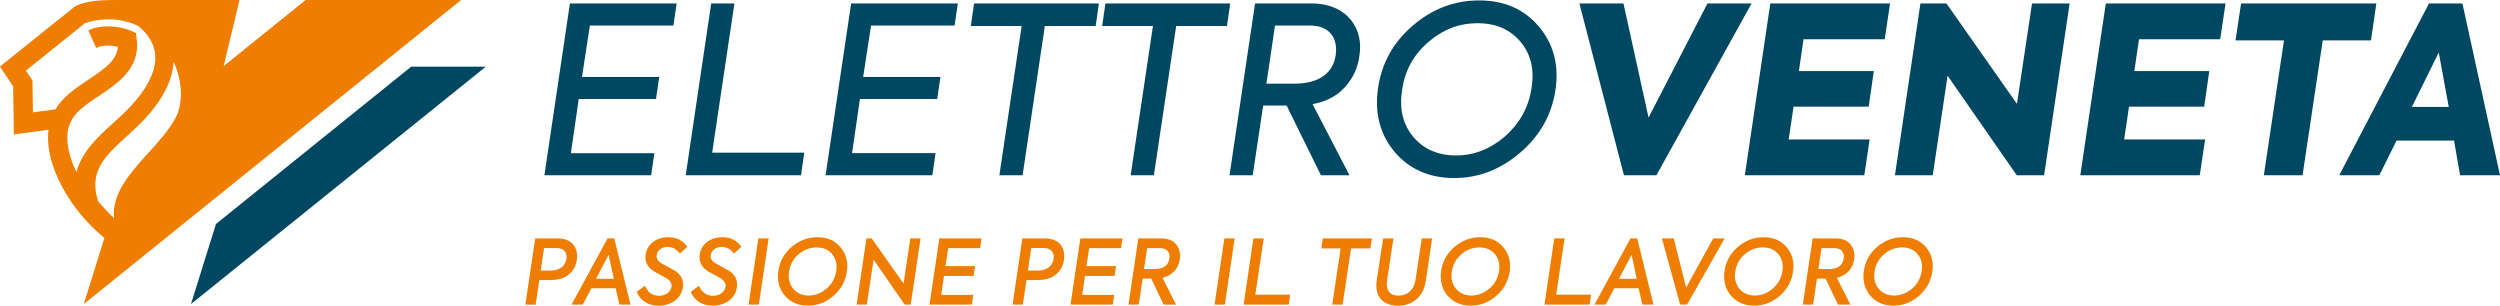
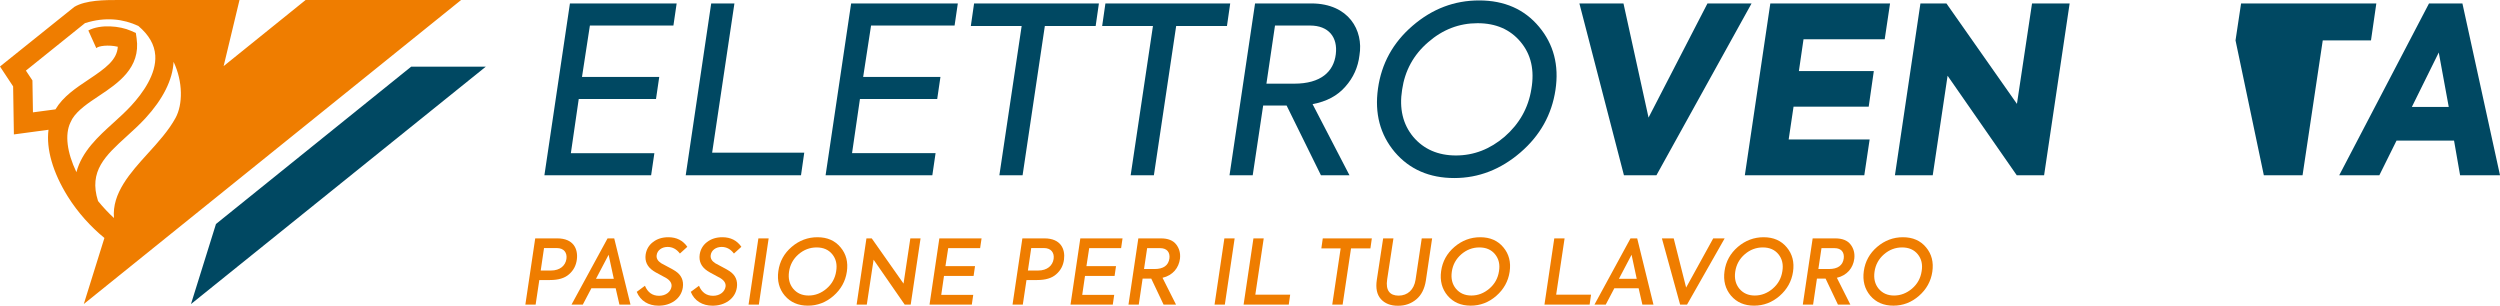
<svg xmlns="http://www.w3.org/2000/svg" width="139" height="17" viewBox="0 0 139 17" fill="none">
  <path d="M35.402 16.227L35.859 15.889C36.014 16.262 36.278 16.446 36.645 16.446C37.028 16.446 37.295 16.216 37.336 15.938C37.362 15.758 37.266 15.6 37.052 15.466C36.997 15.431 36.879 15.366 36.704 15.276C36.606 15.225 36.524 15.181 36.456 15.142C36.404 15.112 36.361 15.085 36.326 15.061C35.983 14.833 35.845 14.527 35.898 14.15C35.942 13.867 36.077 13.632 36.306 13.459C36.54 13.278 36.822 13.19 37.161 13.19C37.618 13.19 37.972 13.37 38.215 13.723L37.803 14.097C37.618 13.852 37.39 13.729 37.117 13.729C36.803 13.729 36.545 13.913 36.51 14.187C36.486 14.362 36.569 14.511 36.763 14.636L37.126 14.831L37.149 14.843L37.158 14.848C37.355 14.953 37.493 15.027 37.563 15.079C37.885 15.295 38.02 15.598 37.965 15.986C37.915 16.301 37.76 16.544 37.508 16.728C37.255 16.908 36.951 16.996 36.608 16.996C36.053 16.994 35.607 16.731 35.402 16.227Z" fill="#EF7D00" />
  <path fill-rule="evenodd" clip-rule="evenodd" d="M32.073 14.43C32.148 13.847 31.89 13.254 30.985 13.254H29.758L29.21 16.936H29.781L29.986 15.57H30.578C31.041 15.57 31.393 15.468 31.636 15.252C31.885 15.039 32.029 14.765 32.073 14.43ZM30.248 13.792H30.959C31.358 13.792 31.542 14.057 31.494 14.393C31.441 14.767 31.136 15.041 30.635 15.041H30.064L30.248 13.792Z" fill="#EF7D00" />
  <path fill-rule="evenodd" clip-rule="evenodd" d="M31.776 16.936L33.78 13.254H34.151L35.056 16.936H34.44L34.232 16.029H32.88L32.403 16.936H31.776ZM34.127 15.501L33.839 14.165L33.137 15.501H34.127Z" fill="#EF7D00" />
  <path d="M38.864 15.889L38.407 16.227C38.61 16.731 39.058 16.994 39.613 16.996C39.956 16.996 40.26 16.908 40.512 16.728C40.767 16.544 40.92 16.301 40.97 15.986C41.025 15.598 40.89 15.295 40.568 15.079C40.497 15.026 40.355 14.951 40.154 14.843L40.131 14.831L39.768 14.636C39.574 14.511 39.491 14.362 39.515 14.187C39.55 13.913 39.808 13.729 40.122 13.729C40.394 13.729 40.623 13.852 40.807 14.097L41.22 13.723C40.977 13.37 40.623 13.19 40.166 13.19C39.827 13.19 39.545 13.278 39.31 13.459C39.082 13.632 38.947 13.867 38.903 14.15C38.85 14.527 38.988 14.833 39.331 15.061C39.41 15.116 39.535 15.186 39.709 15.276C39.884 15.366 40.002 15.431 40.057 15.466C40.271 15.6 40.367 15.758 40.341 15.938C40.3 16.216 40.033 16.446 39.65 16.446C39.283 16.446 39.019 16.262 38.864 15.889Z" fill="#EF7D00" />
  <path d="M42.166 13.254L41.62 16.936H42.192L42.737 13.254H42.166Z" fill="#EF7D00" />
  <path fill-rule="evenodd" clip-rule="evenodd" d="M43.276 15.072C43.2 15.605 43.32 16.064 43.633 16.437C43.952 16.81 44.38 16.994 44.918 16.994C45.449 16.994 45.921 16.816 46.34 16.452C46.756 16.089 47.005 15.64 47.084 15.112C47.164 14.579 47.05 14.126 46.736 13.753C46.428 13.38 46.001 13.19 45.449 13.19C44.916 13.19 44.439 13.368 44.017 13.727C43.598 14.086 43.35 14.535 43.276 15.072ZM46.491 15.083C46.432 15.471 46.253 15.795 45.954 16.049C45.658 16.303 45.324 16.431 44.959 16.431C44.596 16.431 44.314 16.306 44.1 16.052C43.892 15.797 43.816 15.484 43.871 15.105C43.927 14.717 44.105 14.393 44.398 14.139C44.692 13.885 45.031 13.757 45.403 13.757C45.776 13.757 46.065 13.882 46.273 14.135C46.482 14.391 46.555 14.704 46.491 15.083Z" fill="#EF7D00" />
  <path d="M50.615 13.254L50.237 15.769L48.469 13.254H48.174L47.628 16.936H48.194L48.572 14.439L50.301 16.936H50.635L51.183 13.254H50.615Z" fill="#EF7D00" />
  <path d="M51.682 16.936L52.228 13.254H54.575L54.495 13.797H52.72L52.567 14.798H54.211L54.132 15.341H52.486L52.333 16.393H54.112L54.033 16.936H51.682Z" fill="#EF7D00" />
  <path fill-rule="evenodd" clip-rule="evenodd" d="M58.072 13.254C58.977 13.254 59.235 13.847 59.159 14.43C59.115 14.765 58.971 15.039 58.722 15.252C58.479 15.468 58.127 15.57 57.664 15.57H57.073L56.868 16.936H56.297L56.844 13.254H58.072ZM58.048 13.792H57.336L57.152 15.041H57.723C58.225 15.041 58.529 14.767 58.582 14.393C58.629 14.057 58.444 13.792 58.048 13.792Z" fill="#EF7D00" />
  <path d="M59.521 16.936L60.066 13.254H62.413L62.334 13.797H60.559L60.406 14.798H62.05L61.971 15.341H60.326L60.172 16.393H61.95L61.871 16.936H59.521Z" fill="#EF7D00" />
  <path fill-rule="evenodd" clip-rule="evenodd" d="M64.636 15.445L65.387 16.936H64.695L64.01 15.491H63.529L63.315 16.936H62.743L63.291 13.254H64.548C64.941 13.254 65.225 13.368 65.398 13.593C65.571 13.817 65.641 14.081 65.606 14.386C65.542 14.888 65.213 15.311 64.636 15.445ZM64.507 13.797H63.781L63.608 14.958H64.19C64.688 14.958 64.966 14.759 65.02 14.366C65.06 14.031 64.885 13.797 64.507 13.797Z" fill="#EF7D00" />
  <path d="M67.529 16.936L68.075 13.254H68.646L68.101 16.936H67.529Z" fill="#EF7D00" />
  <path d="M69.691 13.254L69.144 16.936H71.655L71.734 16.382H69.796L70.263 13.254H69.691Z" fill="#EF7D00" />
  <path d="M73.467 13.812L73.546 13.254H76.274L76.195 13.812H75.117L74.65 16.936H74.073L74.54 13.812H73.467Z" fill="#EF7D00" />
  <path d="M76.774 16.626C76.556 16.378 76.481 16.023 76.551 15.561L76.903 13.254H77.475L77.126 15.536C77.032 16.154 77.281 16.437 77.762 16.437C78.264 16.437 78.621 16.108 78.706 15.55L79.049 13.254H79.626L79.278 15.6C79.207 16.052 79.034 16.402 78.75 16.641C78.466 16.88 78.129 17 77.727 17C77.316 17 76.997 16.875 76.774 16.626Z" fill="#EF7D00" />
  <path fill-rule="evenodd" clip-rule="evenodd" d="M80.127 15.072C80.052 15.605 80.172 16.064 80.485 16.437C80.802 16.81 81.23 16.994 81.77 16.994C82.301 16.994 82.773 16.816 83.191 16.452C83.608 16.089 83.857 15.64 83.936 15.112C84.015 14.579 83.901 14.126 83.588 13.753C83.28 13.38 82.852 13.19 82.301 13.19C81.768 13.19 81.291 13.368 80.869 13.727C80.45 14.086 80.201 14.535 80.127 15.072ZM83.343 15.083C83.284 15.471 83.105 15.795 82.806 16.049C82.507 16.303 82.176 16.431 81.811 16.431C81.447 16.431 81.163 16.306 80.95 16.052C80.741 15.797 80.666 15.484 80.721 15.105C80.776 14.717 80.955 14.393 81.248 14.139C81.541 13.885 81.881 13.757 82.253 13.757C82.625 13.757 82.915 13.882 83.123 14.135C83.332 14.391 83.407 14.704 83.343 15.083Z" fill="#EF7D00" />
  <path d="M86.418 13.254L85.872 16.936H88.383L88.462 16.382H86.523L86.991 13.254H86.418Z" fill="#EF7D00" />
  <path fill-rule="evenodd" clip-rule="evenodd" d="M88.652 16.936L90.656 13.254H91.028L91.933 16.936H91.316L91.108 16.029H89.756L89.279 16.936H88.652ZM91.002 15.501L90.715 14.165L90.012 15.501H91.002Z" fill="#EF7D00" />
  <path d="M95.255 13.254L93.749 15.988L93.058 13.254H92.402L93.415 16.936H93.799L95.891 13.254H95.255Z" fill="#EF7D00" />
  <path fill-rule="evenodd" clip-rule="evenodd" d="M95.884 15.072C95.808 15.605 95.928 16.064 96.242 16.437C96.56 16.81 96.986 16.994 97.526 16.994C98.057 16.994 98.529 16.816 98.948 16.452C99.364 16.089 99.613 15.64 99.692 15.112C99.772 14.579 99.657 14.126 99.344 13.753C99.036 13.38 98.609 13.19 98.057 13.19C97.525 13.19 97.047 13.368 96.625 13.727C96.207 14.086 95.958 14.535 95.884 15.072ZM99.099 15.083C99.04 15.471 98.861 15.795 98.562 16.049C98.266 16.303 97.928 16.431 97.567 16.431C97.206 16.431 96.922 16.306 96.708 16.052C96.5 15.797 96.424 15.484 96.479 15.105C96.535 14.717 96.713 14.393 97.007 14.139C97.3 13.885 97.639 13.757 98.011 13.757C98.384 13.757 98.673 13.882 98.881 14.135C99.088 14.391 99.163 14.704 99.099 15.083Z" fill="#EF7D00" />
  <path fill-rule="evenodd" clip-rule="evenodd" d="M102.13 15.445L102.88 16.935H102.189L101.503 15.491H101.022L100.808 16.935H100.236L100.784 13.254H102.041C102.434 13.254 102.718 13.368 102.891 13.593C103.064 13.817 103.134 14.08 103.099 14.386C103.035 14.888 102.707 15.311 102.13 15.445ZM102.001 13.797H101.274L101.101 14.958H101.684C102.181 14.958 102.46 14.759 102.513 14.365C102.552 14.03 102.379 13.797 102.001 13.797Z" fill="#EF7D00" />
  <path fill-rule="evenodd" clip-rule="evenodd" d="M103.628 15.072C103.553 15.605 103.673 16.064 103.986 16.437C104.303 16.81 104.731 16.994 105.271 16.994C105.802 16.994 106.274 16.816 106.692 16.452C107.109 16.089 107.358 15.64 107.437 15.112C107.516 14.579 107.402 14.126 107.089 13.753C106.781 13.38 106.353 13.19 105.802 13.19C105.269 13.19 104.792 13.368 104.369 13.727C103.951 14.086 103.702 14.535 103.628 15.072ZM106.843 15.083C106.784 15.471 106.606 15.795 106.307 16.049C106.008 16.303 105.673 16.431 105.311 16.431C104.95 16.431 104.666 16.306 104.452 16.052C104.244 15.797 104.169 15.484 104.224 15.105C104.279 14.717 104.458 14.393 104.751 14.139C105.044 13.885 105.383 13.757 105.756 13.757C106.128 13.757 106.418 13.882 106.626 14.135C106.834 14.391 106.908 14.704 106.843 15.083Z" fill="#EF7D00" />
  <path fill-rule="evenodd" clip-rule="evenodd" d="M76.616 4.923C76.422 6.304 76.732 7.482 77.545 8.451C78.371 9.421 79.481 9.899 80.86 9.899C82.213 9.899 83.439 9.421 84.536 8.477C85.633 7.533 86.278 6.371 86.484 5C86.691 3.631 86.381 2.454 85.568 1.485C84.755 0.515 83.647 0.024 82.241 0.024C80.862 0.024 79.636 0.489 78.539 1.433C77.442 2.377 76.81 3.541 76.616 4.923ZM82.152 1.29C83.17 1.29 83.97 1.637 84.55 2.336C85.131 3.035 85.325 3.902 85.144 4.949C84.976 6.008 84.473 6.887 83.66 7.598C82.847 8.295 81.944 8.644 80.95 8.644C79.958 8.644 79.158 8.295 78.578 7.611C77.997 6.912 77.79 6.032 77.958 4.985C78.113 3.926 78.591 3.048 79.403 2.349C80.216 1.639 81.133 1.29 82.152 1.29Z" fill="#004862" />
  <path d="M31.688 0.191L30.269 9.744H36.203L36.383 8.517H31.74L32.178 5.504H36.474L36.654 4.277H32.359L32.798 1.42H37.442L37.622 0.191H31.688Z" fill="#004862" />
  <path d="M39.543 0.191L38.126 9.744H44.536L44.716 8.49H39.595L40.834 0.191H39.543Z" fill="#004862" />
  <path d="M45.903 9.744L47.323 0.191H53.255L53.075 1.42H48.431L47.992 4.277H52.289L52.109 5.504H47.813L47.374 8.515H52.018L51.838 9.744H45.903Z" fill="#004862" />
  <path d="M54.159 0.191L53.978 1.446H56.804L55.565 9.744H56.856L58.093 1.446H60.919L61.099 0.191H54.159Z" fill="#004862" />
  <path d="M61.28 1.446L61.461 0.191H68.4L68.219 1.446H65.395L64.156 9.744H62.865L64.104 1.446H61.28Z" fill="#004862" />
  <path fill-rule="evenodd" clip-rule="evenodd" d="M74.799 4.82C74.36 5.324 73.753 5.648 72.979 5.789L75.031 9.744H73.444L71.535 5.867H70.232L69.651 9.744H68.361L69.781 0.191H72.929C74.994 0.204 75.818 1.691 75.586 3.074C75.508 3.733 75.25 4.316 74.799 4.82ZM72.839 1.42H70.89L70.413 4.652H71.961C73.445 4.652 74.155 3.981 74.271 3.012C74.385 2.079 73.882 1.42 72.839 1.42Z" fill="#004862" />
  <path d="M94.935 0.191L91.659 6.538L90.265 0.191H87.814L90.291 9.744H92.098L97.387 0.191H94.935Z" fill="#004862" />
  <path d="M97.013 9.744L98.43 0.191H105.087L104.79 2.182H100.276L100.018 3.953H104.184L103.9 5.931H99.721L99.45 7.754H103.952L103.655 9.744H97.013Z" fill="#004862" />
  <path d="M112.981 0.191L112.142 5.776L108.221 0.191H106.776L105.358 9.744H107.46L108.286 4.211L112.131 9.744H113.652L115.072 0.191H112.981Z" fill="#004862" />
-   <path d="M115.665 9.744L117.083 0.191H123.74L123.443 2.182H118.928L118.67 3.953H122.836L122.553 5.931H118.373L118.102 7.754H122.604L122.307 9.744H115.665Z" fill="#004862" />
-   <path d="M124.604 0.191L124.295 2.246H126.99L125.869 9.744H128.022L129.145 2.246H131.827L132.124 0.191H124.604Z" fill="#004862" />
+   <path d="M124.604 0.191L124.295 2.246L125.869 9.744H128.022L129.145 2.246H131.827L132.124 0.191H124.604Z" fill="#004862" />
  <path fill-rule="evenodd" clip-rule="evenodd" d="M130.061 9.744L135.053 0.191H136.91L139 9.744H136.781L136.445 7.818H133.247L132.292 9.744H130.061ZM136.15 5.944L135.595 2.919L134.1 5.944H136.15Z" fill="#004862" />
  <path d="M22.859 3.708L12.008 12.454L10.618 16.906L27.009 3.708H22.859Z" fill="#004862" />
  <path d="M5.451 11.178C4.917 9.511 5.862 8.654 7.051 7.572C7.402 7.254 7.756 6.93 8.076 6.584C9.063 5.513 9.601 4.435 9.651 3.438C10.182 4.555 10.165 5.817 9.761 6.555C9.376 7.261 8.784 7.914 8.211 8.543C7.256 9.597 6.211 10.747 6.338 12.123C6.034 11.844 5.733 11.525 5.451 11.178ZM4.249 9.573C3.722 8.471 3.597 7.473 3.917 6.81L4.015 6.613C4.316 6.122 4.896 5.734 5.51 5.326C6.546 4.636 7.837 3.777 7.595 2.127L7.553 1.832L7.282 1.713C6.668 1.44 5.597 1.334 4.911 1.694L5.355 2.677C5.464 2.552 6.03 2.476 6.55 2.599C6.506 3.332 5.877 3.79 4.918 4.428C4.222 4.892 3.505 5.37 3.084 6.08L1.832 6.247L1.803 4.472L1.44 3.926L4.725 1.286C5.87 0.923 6.858 1.056 7.691 1.442C8.285 1.946 8.593 2.483 8.633 3.085C8.699 4.119 7.942 5.173 7.297 5.874C6.987 6.211 6.646 6.52 6.307 6.827C5.468 7.587 4.553 8.414 4.249 9.573ZM25.638 0H16.992L12.434 3.676L13.316 0H6.567C5.851 0 4.771 4.38601e-08 4.131 0.384L0 3.698L0.73 4.803L0.772 7.474L2.697 7.215C2.562 8.276 2.931 9.581 3.77 10.927C4.33 11.823 5.044 12.605 5.805 13.232L4.659 16.904L25.638 0Z" fill="#EF7D00" />
</svg>